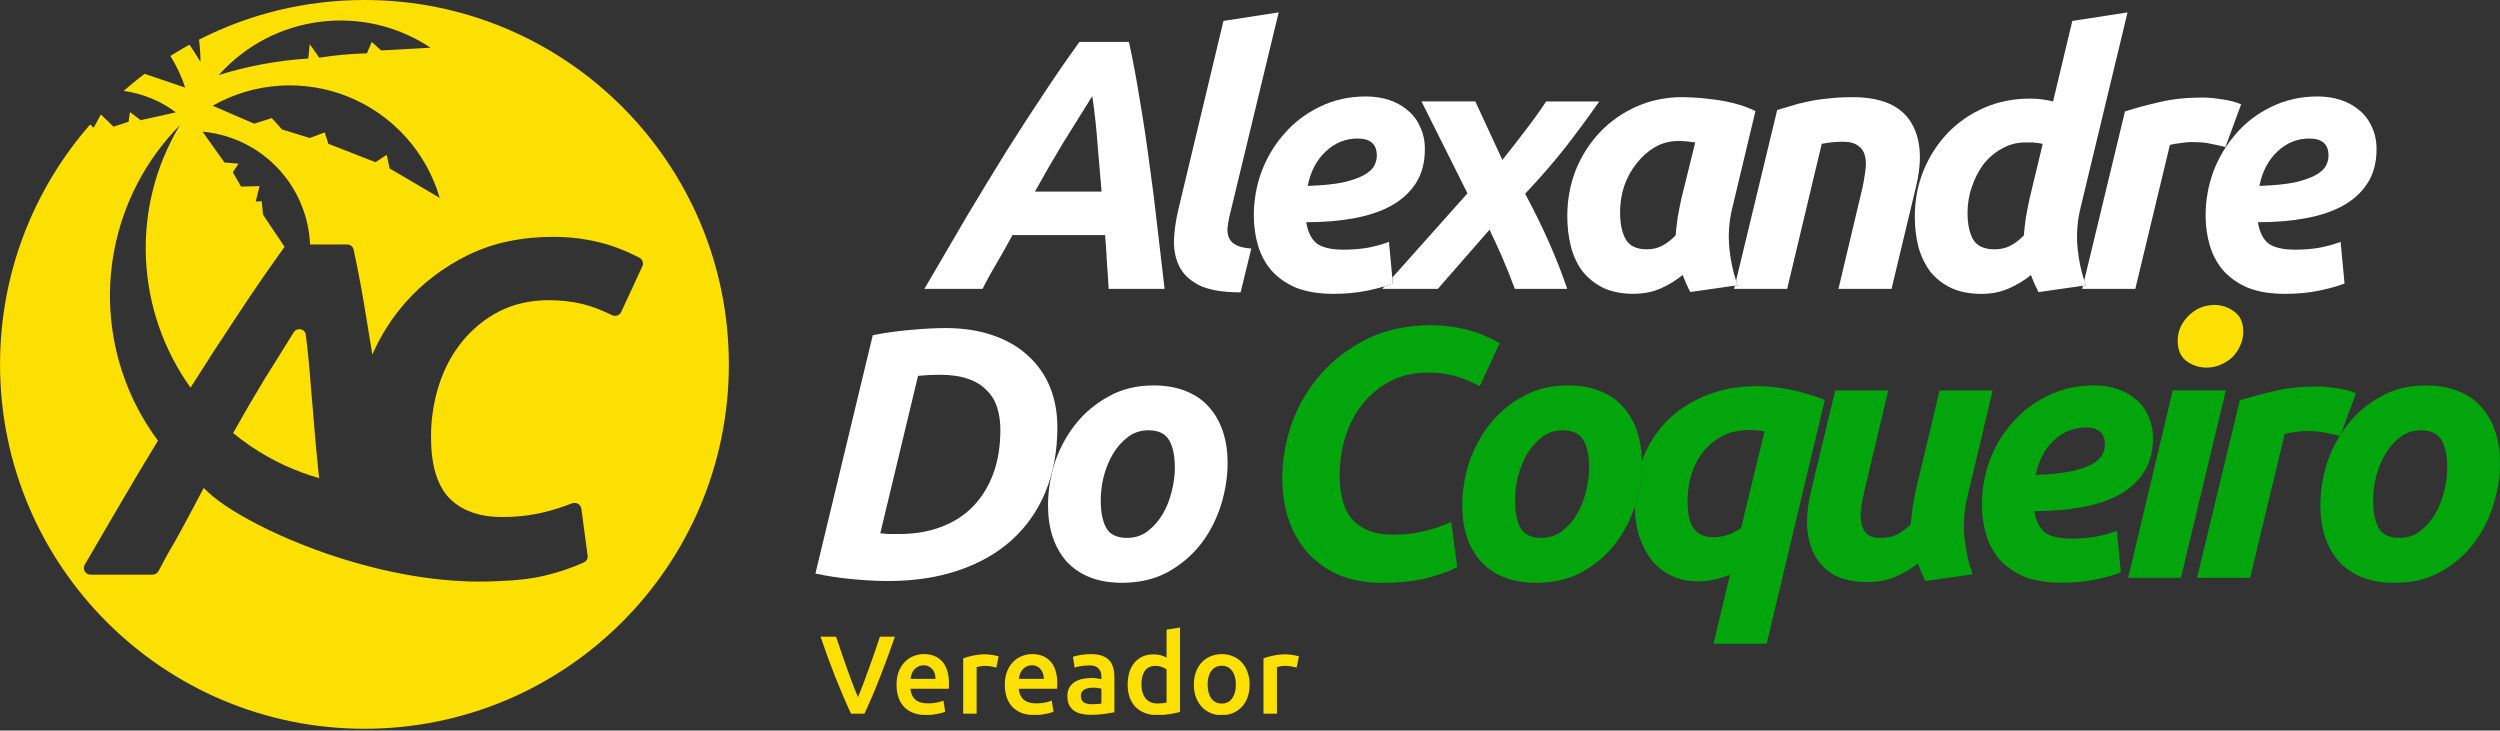
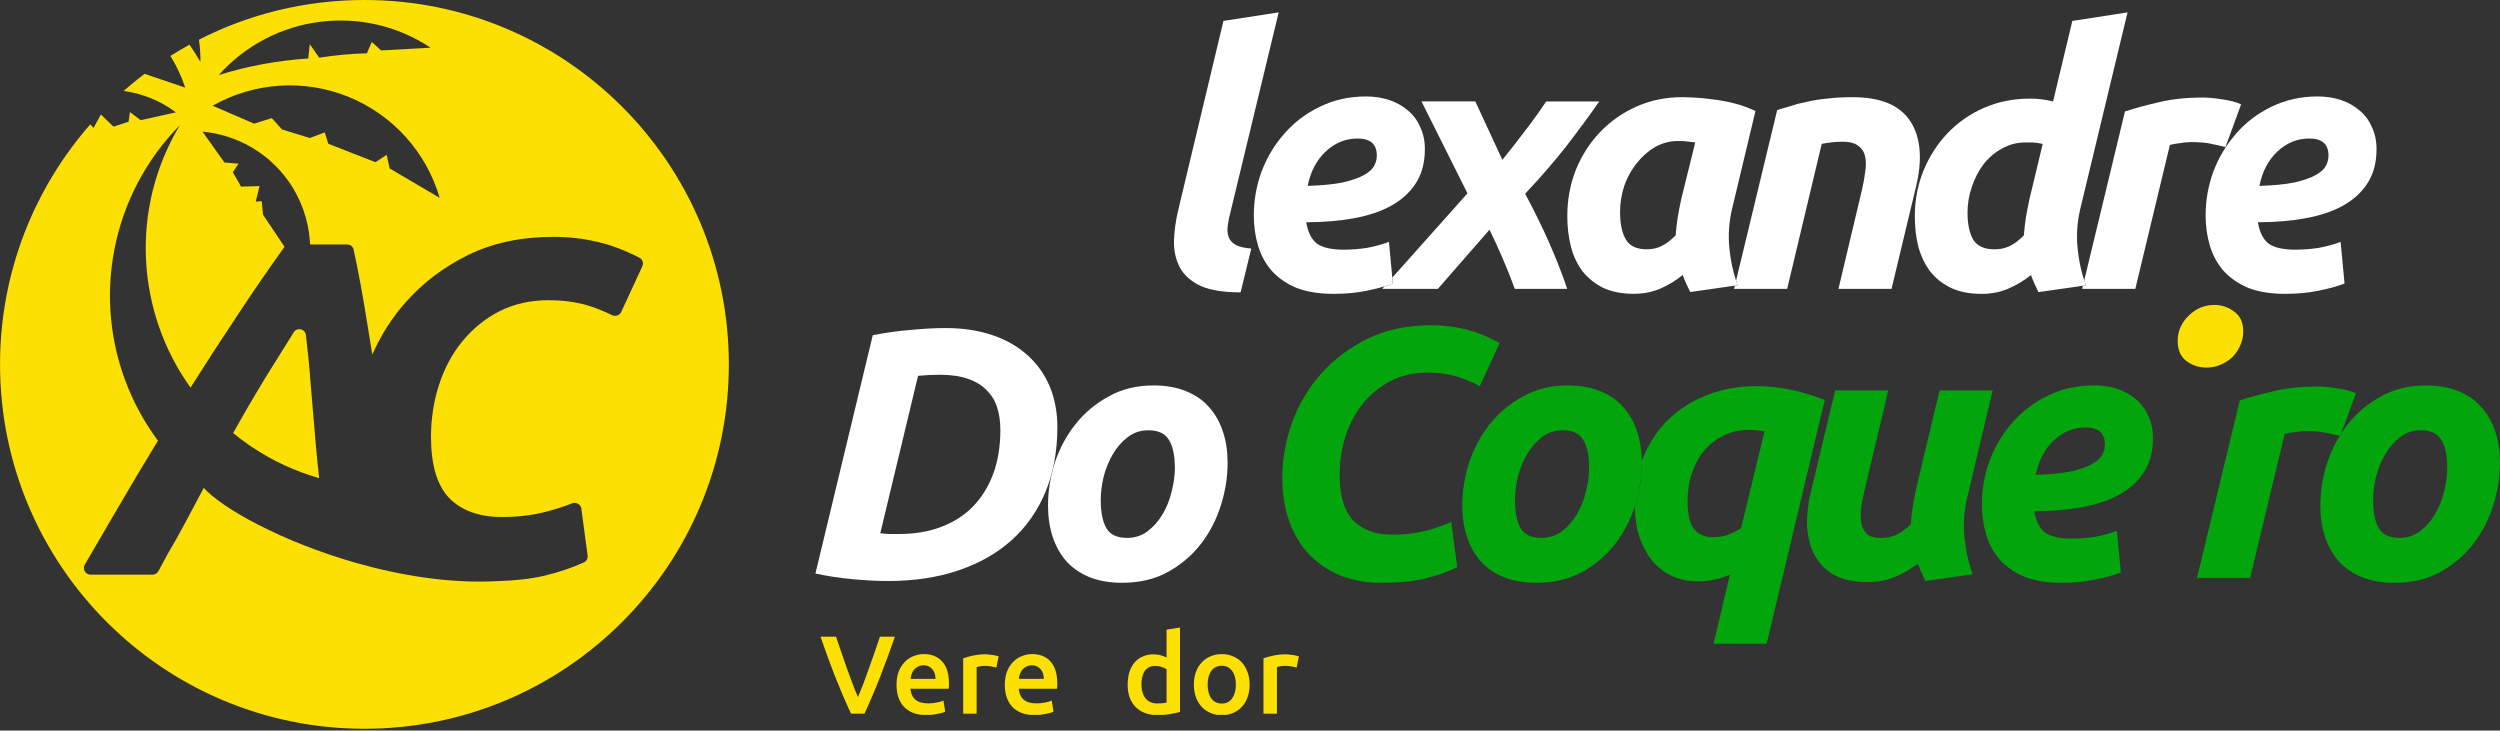
<svg xmlns="http://www.w3.org/2000/svg" width="859" height="251" viewBox="0 0 859 251" fill="none">
  <rect x="0" y="0" width="859" height="251" fill="#333333" stroke="none" />
  <path d="M108.501 152.759C107.953 146.103 107.353 139.01 106.7 131.474C106.305 126.003 105.762 120.537 105.078 115.066C104.814 112.949 102.06 112.364 100.928 114.17C97.473 119.694 94.044 125.192 90.653 130.658C87.056 136.593 83.538 142.643 80.094 148.794C81.779 150.174 83.533 151.495 85.35 152.759C85.676 152.986 86.003 153.217 86.329 153.438C93.676 158.378 101.549 161.98 109.644 164.286C109.164 159.573 108.669 154.818 108.501 152.759Z" fill="#FCE002" />
  <path d="M125.227 -0C104.757 -0 85.429 4.913 68.366 13.628C68.713 16.134 68.887 18.694 68.871 21.29C67.676 19.273 66.422 17.293 65.116 15.35C62.883 16.571 60.698 17.867 58.549 19.22C60.65 22.606 62.367 26.25 63.642 30.11C54.657 27.051 50.007 25.481 49.67 25.366C47.2 27.235 44.809 29.194 42.486 31.237C48.927 32.127 55.115 34.623 60.434 38.604C52.361 40.4 48.332 41.295 48.332 41.295C45.894 39.447 44.661 38.509 44.661 38.509C44.34 40.716 44.172 41.827 44.172 41.827C40.748 42.959 39.016 43.528 39.016 43.528C36.103 40.753 34.66 39.341 34.66 39.341C32.996 42.401 32.159 43.933 32.159 43.933C31.616 43.359 31.232 42.964 31.011 42.743C11.715 64.77 0.013 93.617 0.013 125.202C0.013 194.344 56.069 250.4 125.222 250.4C194.375 250.4 250.431 194.349 250.431 125.202C250.431 56.055 194.38 -0 125.227 -0ZM147.968 16.392C147.968 16.392 142.296 16.698 130.952 17.33C130.952 17.33 129.872 16.355 127.729 14.412C127.729 14.412 127.192 15.724 126.075 18.32C120.577 18.462 115.11 18.962 109.691 19.831C109.691 19.831 108.612 18.288 106.431 15.181C106.431 15.181 106.263 16.824 105.92 20.105C95.482 20.774 85.165 22.669 75.18 25.782C93.739 4.981 124.748 0.984 147.962 16.392H147.968ZM119.718 33.264C134.933 39.441 146.488 52.238 151.085 67.988C151.085 67.988 145.35 64.612 133.875 57.867C133.875 57.867 133.538 56.308 132.874 53.196C132.874 53.196 131.573 54.033 129.014 55.729C129.014 55.729 123.605 53.612 112.814 49.404C112.814 49.404 112.403 48.099 111.577 45.492C111.577 45.492 109.886 46.124 106.452 47.425C106.452 47.425 103.282 46.456 96.894 44.47C96.894 44.47 95.74 43.18 93.397 40.574C93.397 40.574 91.364 41.211 87.325 42.49C87.325 42.49 82.569 40.442 73.058 36.329C87.335 28.23 104.525 27.108 119.724 33.264H119.718ZM219.717 88.557C220.786 89.11 221.213 90.41 220.707 91.506L213.45 107.188C212.903 108.378 211.47 108.857 210.29 108.283C206.567 106.466 203.186 105.192 200.158 104.46C196.556 103.586 192.679 103.149 188.535 103.149C182.315 103.149 176.691 104.402 171.672 106.914C166.758 109.426 162.503 112.864 158.901 117.23C155.409 121.485 152.734 126.45 150.88 132.127C149.026 137.804 148.094 143.807 148.094 150.137C148.094 159.742 150.169 166.724 154.314 171.09C158.569 175.455 164.63 177.641 172.488 177.641C177.728 177.641 182.531 177.093 186.897 176.003C190.283 175.176 193.485 174.165 196.498 172.959C197.925 172.39 199.547 173.286 199.752 174.807L201.906 190.895C202.038 191.874 201.527 192.827 200.632 193.238C196.55 195.097 192.084 196.608 187.229 197.772C182.679 198.862 177.28 199.494 171.061 199.673C154.719 200.574 137.572 197.772 122.115 193.349C109.486 189.736 97.921 185.023 88.736 180.31C80.068 175.861 73.395 171.332 70.009 167.641C66.085 175.06 61.967 182.812 60.698 185.002C58.533 188.646 56.453 192.38 54.462 196.203C54.067 196.966 53.277 197.446 52.419 197.446H31.111C29.347 197.446 28.241 195.529 29.131 194.007C35.471 183.096 41.407 172.949 46.942 163.559C49.428 159.415 51.871 155.371 54.273 151.416C50.233 145.982 46.81 140.005 44.14 133.559C31.295 102.564 38.258 66.898 61.793 43.017C44.477 71.864 46.889 107.272 65.464 133.186C71.009 124.412 76.407 116.087 81.653 108.225C86.893 100.263 92.228 92.506 97.668 84.944C97.705 84.897 97.742 84.85 97.778 84.807L90.379 73.775L89.932 69.131C89.932 69.131 89.231 69.189 87.878 69.262C87.878 69.262 88.304 67.504 89.163 63.944C89.163 63.944 87.051 64.007 82.822 64.118C82.822 64.118 81.874 62.474 79.994 59.189C79.994 59.189 80.642 58.199 81.948 56.245C81.948 56.245 80.326 56.119 77.129 55.845C77.129 55.845 74.606 52.301 69.587 45.234C81.395 46.308 92.133 52.48 99.016 62.111C103.624 68.594 106.194 76.208 106.542 83.996H119.281C120.356 83.996 121.288 84.744 121.514 85.792C123.115 93.18 124.621 101.311 126.033 110.189C126.691 114.018 127.318 117.909 127.929 121.827C130.841 115.192 134.67 109.183 139.425 103.807C145.319 97.151 152.47 91.748 160.876 87.598C169.391 83.449 179.161 81.379 190.183 81.379C195.423 81.379 200.553 81.98 205.572 83.18C210.122 84.244 214.835 86.04 219.728 88.562L219.717 88.557Z" fill="#FCE002" />
  <g clip-path="url(#clip0_571_489)">
    <path d="M857.395 148.346C856.331 145.081 854.747 142.264 852.618 139.902C850.579 137.532 847.922 135.698 844.657 134.392C841.472 133.087 837.76 132.434 833.511 132.434C827.714 132.434 822.571 133.695 818.089 136.226C813.598 138.677 809.805 141.852 806.701 145.77C805.887 146.799 805.118 147.872 804.411 148.972L804.107 149.813C804.045 149.795 803.982 149.786 803.919 149.768C802.148 152.622 800.708 155.699 799.608 158.999C798.06 163.892 797.282 168.794 797.282 173.686C797.282 177.604 797.81 181.191 798.874 184.456C799.939 187.64 801.486 190.413 803.526 192.783C805.646 195.153 808.303 196.987 811.487 198.293C814.672 199.599 818.429 200.252 822.75 200.252C828.707 200.252 833.931 199.027 838.422 196.576C842.993 194.044 846.786 190.824 849.81 186.907C852.833 182.989 855.114 178.579 856.662 173.686C858.209 168.794 858.988 163.892 858.988 158.999C858.988 155.081 858.46 151.53 857.395 148.346ZM839.764 168.91C839.111 171.683 838.091 174.259 836.704 176.62C835.318 178.99 833.6 180.949 831.561 182.497C829.521 184.044 827.151 184.822 824.458 184.822C821.032 184.822 818.661 183.722 817.355 181.513C816.049 179.232 815.396 176.003 815.396 171.844C815.396 169.312 815.718 166.665 816.38 163.883C817.114 161.03 818.178 158.418 819.565 156.047C820.951 153.677 822.669 151.727 824.709 150.171C826.748 148.614 829.119 147.845 831.811 147.845C835.237 147.845 837.608 148.99 838.914 151.271C840.22 153.471 840.873 156.656 840.873 160.815C840.873 163.346 840.506 166.039 839.773 168.892L839.764 168.91Z" fill="#02A50C" />
-     <path d="M804.42 148.973L809.501 135.127C807.622 134.313 805.422 133.74 802.89 133.409C800.439 132.998 798.194 132.801 796.154 132.801C790.688 132.801 785.75 133.329 781.34 134.393C777.011 135.377 773.093 136.433 769.586 137.578L754.897 198.544H773.137L785.017 149.089C785.911 148.848 787.056 148.642 788.443 148.481C789.83 148.24 791.091 148.114 792.236 148.114C795.34 148.114 797.666 148.32 799.213 148.723C800.779 149.036 802.353 149.394 803.919 149.778C803.981 149.796 804.044 149.805 804.107 149.823L804.411 148.982L804.42 148.973Z" fill="#02A50C" />
+     <path d="M804.42 148.973L809.501 135.127C807.622 134.313 805.422 133.74 802.89 133.409C800.439 132.998 798.194 132.801 796.154 132.801C790.688 132.801 785.75 133.329 781.34 134.393C777.011 135.377 773.093 136.433 769.586 137.578L754.897 198.544H773.137L785.017 149.089C785.911 148.848 787.056 148.642 788.443 148.481C789.83 148.24 791.091 148.114 792.236 148.114C795.34 148.114 797.666 148.32 799.213 148.723C800.779 149.036 802.353 149.394 803.919 149.778C803.981 149.796 804.044 149.805 804.107 149.823L804.411 148.982Z" fill="#02A50C" />
    <path d="M751.32 124.107C753.359 125.574 755.64 126.308 758.172 126.308C759.89 126.308 761.473 125.986 762.949 125.333C764.496 124.68 765.847 123.821 766.992 122.765C768.137 121.621 769.032 120.315 769.685 118.848C770.418 117.3 770.785 115.663 770.785 113.955C770.785 110.851 769.765 108.57 767.726 107.103C765.686 105.556 763.396 104.778 760.874 104.778C759.156 104.778 757.528 105.1 755.971 105.753C754.504 106.406 753.198 107.3 752.053 108.445C750.908 109.51 749.969 110.815 749.235 112.363C748.582 113.83 748.251 115.422 748.251 117.139C748.251 120.243 749.271 122.569 751.311 124.116L751.32 124.107Z" fill="#FCE002" />
-     <path d="M746.543 134.144L731.237 198.536H749.361L764.783 134.144H746.543Z" fill="#02A50C" />
    <path d="M719.814 184.457C717.121 184.869 714.464 185.066 711.852 185.066C707.693 185.066 704.633 184.368 702.665 182.982C700.787 181.515 699.561 179.064 698.989 175.638C704.866 175.638 710.296 175.191 715.269 174.287C720.252 173.393 724.537 171.962 728.124 170.003C731.801 167.963 734.654 165.352 736.694 162.167C738.733 158.983 739.753 155.11 739.753 150.539C739.753 147.686 739.225 145.155 738.161 142.945C737.186 140.664 735.755 138.741 733.876 137.194C732.078 135.646 729.958 134.457 727.507 133.643C725.056 132.829 722.408 132.417 719.545 132.417C713.749 132.417 708.444 133.598 703.631 135.968C698.899 138.249 694.856 141.317 691.51 145.155C688.165 148.911 685.553 153.232 683.674 158.133C681.876 163.026 680.981 168.089 680.981 173.312C680.981 176.989 681.473 180.45 682.449 183.715C683.433 186.98 684.98 189.833 687.1 192.284C689.301 194.735 692.119 196.694 695.545 198.161C699.051 199.547 703.336 200.245 708.399 200.245C712.559 200.245 716.397 199.878 719.903 199.145C723.49 198.411 726.433 197.597 728.715 196.694L727.364 182.373C724.993 183.268 722.471 183.965 719.769 184.457H719.814ZM705.617 151.407C708.802 148.384 712.47 146.881 716.638 146.881C721.048 146.881 723.249 148.84 723.249 152.758C723.249 153.903 722.963 155.038 722.39 156.183C721.818 157.328 720.673 158.384 718.964 159.368C717.246 160.352 714.84 161.201 711.736 161.935C708.632 162.588 704.553 162.999 699.49 163.16C700.474 158.259 702.513 154.341 705.608 151.407H705.617Z" fill="#02A50C" />
    <path d="M675.981 170.754L684.676 134.153H666.436L658.475 167.57C658.063 169.448 657.661 171.524 657.249 173.813C656.927 176.014 656.677 178.143 656.516 180.182C654.718 181.899 653.009 183.116 651.372 183.849C649.824 184.502 648.107 184.833 646.228 184.833C644.028 184.833 642.391 184.341 641.335 183.366C640.36 182.302 639.743 180.996 639.501 179.448C639.26 177.821 639.26 176.058 639.501 174.18C639.823 172.302 640.199 170.468 640.602 168.67L648.805 134.153H630.565L622.237 168.921C621.262 172.838 620.805 176.676 620.895 180.423C621.056 184.18 621.87 187.525 623.346 190.459C624.813 193.313 627.022 195.638 629.957 197.436C632.98 199.154 636.898 200.003 641.711 200.003C645.218 200.003 648.402 199.395 651.265 198.17C654.118 196.944 656.695 195.433 658.976 193.644C659.79 195.844 660.648 197.848 661.543 199.645L677.824 197.32C676.437 193.653 675.498 189.484 675.006 184.833C674.514 180.101 674.845 175.406 675.981 170.754Z" fill="#02A50C" />
    <path d="M603.595 132.676C597.717 132.676 592.252 133.615 587.189 135.493C582.126 137.372 577.68 140.064 573.842 143.57C570.085 147.077 567.106 151.361 564.905 156.424C564.628 157.086 564.369 157.766 564.127 158.454C564.127 158.633 564.145 158.812 564.145 158.991C564.145 163.884 563.367 168.785 561.819 173.678C561.792 173.759 561.766 173.839 561.739 173.92C561.775 177.846 562.293 181.406 563.322 184.573C564.467 187.837 565.979 190.61 567.849 192.9C569.808 195.1 572.089 196.818 574.701 198.043C577.393 199.188 580.292 199.761 583.396 199.761C587.153 199.761 590.821 198.982 594.417 197.435L588.781 221.183H607.021L626.978 137.452C618.981 134.268 611.18 132.676 603.595 132.676ZM598.209 181.522C596.331 182.667 594.613 183.481 593.066 183.973C591.599 184.385 590.087 184.582 588.539 184.582C585.847 184.582 583.727 183.687 582.17 181.889C580.623 180.091 579.844 176.871 579.844 172.22C579.844 168.955 580.292 165.851 581.195 162.918C582.179 159.894 583.566 157.282 585.355 155.082C587.233 152.801 589.479 151.003 592.091 149.697C594.703 148.391 597.682 147.739 601.027 147.739C601.922 147.739 602.825 147.774 603.72 147.864C604.614 147.944 605.473 148.07 606.287 148.231L598.209 181.531V181.522Z" fill="#02A50C" />
    <path d="M564.145 158.999C564.145 158.811 564.127 158.641 564.127 158.463C564.082 154.759 563.563 151.387 562.553 148.346C561.488 145.081 559.896 142.264 557.776 139.902C555.736 137.532 553.079 135.698 549.814 134.392C546.63 133.087 542.917 132.434 538.677 132.434C532.88 132.434 527.737 133.695 523.255 136.226C518.764 138.677 514.972 141.852 511.867 145.77C508.763 149.688 506.402 154.098 504.765 158.99C503.217 163.883 502.439 168.785 502.439 173.677C502.439 177.595 502.967 181.182 504.031 184.447C505.096 187.631 506.643 190.404 508.683 192.774C510.803 195.145 513.46 196.978 516.644 198.284C519.829 199.59 523.586 200.243 527.907 200.243C533.864 200.243 539.089 199.018 543.579 196.567C548.15 194.035 551.943 190.815 554.967 186.898C557.937 183.042 560.191 178.722 561.739 173.919C561.765 173.838 561.792 173.758 561.819 173.677C563.367 168.785 564.145 163.883 564.145 158.99V158.999ZM544.921 168.91C544.268 171.683 543.248 174.259 541.862 176.62C540.475 178.982 538.758 180.949 536.718 182.497C534.678 184.044 532.308 184.822 529.615 184.822C526.189 184.822 523.819 183.722 522.513 181.513C521.207 179.232 520.554 176.003 520.554 171.844C520.554 169.312 520.876 166.665 521.529 163.883C522.262 161.03 523.327 158.418 524.713 156.047C526.1 153.677 527.817 151.727 529.857 150.171C531.896 148.614 534.267 147.845 536.96 147.845C540.386 147.845 542.756 148.99 544.062 151.271C545.368 153.471 546.021 156.656 546.021 160.815C546.021 163.346 545.655 166.039 544.921 168.892V168.91Z" fill="#02A50C" />
    <path d="M489.316 182.497C486.05 183.311 482.463 183.723 478.545 183.723C472.668 183.723 468.142 182.086 464.957 178.83C461.853 175.565 460.305 170.342 460.305 163.159C460.305 158.427 461.003 153.937 462.39 149.697C463.776 145.457 465.78 141.737 468.392 138.552C471.085 135.287 474.269 132.72 477.946 130.842C481.703 128.964 485.907 128.024 490.559 128.024C493.663 128.024 496.561 128.346 499.254 129.008C501.947 129.661 505.006 130.887 508.441 132.685L515.293 117.872C511.134 115.591 507.135 113.999 503.297 113.096C499.54 112.201 495.712 111.745 491.793 111.745C483.555 111.745 476.246 113.293 469.877 116.396C463.588 119.5 458.248 123.534 453.838 128.516C449.517 133.418 446.207 139.008 443.917 145.288C441.717 151.567 440.607 157.9 440.607 164.259C440.607 169.814 441.421 174.832 443.058 179.322C444.687 183.732 446.977 187.479 449.911 190.583C452.934 193.687 456.521 196.093 460.681 197.811C464.921 199.447 469.573 200.261 474.636 200.261C480.513 200.261 485.487 199.769 489.575 198.794C493.654 197.819 497.366 196.514 500.712 194.877L498.628 179.331C495.774 180.637 492.67 181.701 489.324 182.515L489.316 182.497Z" fill="#02A50C" />
    <path d="M412.626 186.907C415.65 182.989 417.931 178.579 419.479 173.686C421.026 168.794 421.805 163.892 421.805 158.999C421.805 155.081 421.277 151.53 420.212 148.346C419.148 145.081 417.555 142.264 415.435 139.902C413.396 137.532 410.739 135.698 407.474 134.392C404.289 133.087 400.577 132.434 396.337 132.434C390.54 132.434 385.396 133.695 380.915 136.226C376.424 138.677 372.631 141.852 369.527 145.77C366.423 149.688 364.061 154.098 362.424 158.99C360.877 163.883 360.099 168.785 360.099 173.677C360.099 177.595 360.626 181.182 361.691 184.447C362.755 187.631 364.303 190.404 366.343 192.774C368.463 195.145 371.119 196.978 374.304 198.284C377.489 199.59 381.246 200.243 385.566 200.243C391.524 200.243 396.748 199.018 401.239 196.567C405.81 194.035 409.603 190.815 412.626 186.898V186.907ZM394.378 182.497C392.338 184.044 389.968 184.822 387.275 184.822C383.849 184.822 381.478 183.722 380.172 181.513C378.866 179.232 378.213 176.003 378.213 171.844C378.213 169.312 378.535 166.665 379.188 163.883C379.922 161.03 380.986 158.418 382.373 156.047C383.759 153.677 385.477 151.727 387.517 150.171C389.556 148.614 391.927 147.845 394.619 147.845C398.045 147.845 400.416 148.99 401.722 151.271C403.028 153.471 403.681 156.656 403.681 160.815C403.681 163.346 403.314 166.039 402.581 168.892C401.928 171.665 400.908 174.241 399.521 176.602C398.135 178.973 396.417 180.931 394.378 182.479V182.497Z" fill="white" />
    <path d="M359.266 168.911C361.959 162.382 363.309 154.994 363.309 146.756C363.309 141.693 362.451 137.086 360.742 132.918C359.025 128.759 356.502 125.163 353.147 122.149C349.882 119.126 345.839 116.8 341.026 115.172C336.294 113.535 330.909 112.721 324.862 112.721C321.436 112.721 317.553 112.927 313.233 113.329C308.993 113.66 304.538 114.269 299.886 115.163L280.179 197.069C284.339 197.964 288.668 198.617 293.159 199.028C297.65 199.44 301.604 199.636 305.039 199.636C314.1 199.636 322.223 198.411 329.406 195.96C336.589 193.509 342.672 190.048 347.646 185.557C352.709 180.987 356.582 175.441 359.275 168.911H359.266ZM341.268 162.793C339.64 167.203 337.305 170.951 334.29 174.055C331.356 177.078 327.724 179.404 323.395 181.031C319.155 182.659 314.378 183.482 309.073 183.482H305.155C304.26 183.402 303.357 183.321 302.462 183.241L315.442 129.135C317.974 128.893 320.461 128.768 322.912 128.768C326.669 128.768 329.853 129.215 332.465 130.119C335.158 131.013 337.323 132.319 338.951 134.036C340.668 135.673 341.885 137.668 342.628 140.038C343.361 142.328 343.728 144.895 343.728 147.748C343.728 153.294 342.914 158.321 341.277 162.802L341.268 162.793Z" fill="white" />
    <path d="M768.378 45.878C765.033 49.635 762.421 53.955 760.542 58.856C758.744 63.749 757.85 68.812 757.85 74.036C757.85 77.712 758.342 81.173 759.317 84.438C760.301 87.703 761.848 90.556 763.968 93.007C766.169 95.458 768.987 97.417 772.413 98.884C775.919 100.27 780.204 100.968 785.268 100.968C789.427 100.968 793.265 100.601 796.771 99.868C800.367 99.134 803.302 98.32 805.583 97.417L804.232 83.097C801.861 83.991 799.339 84.689 796.637 85.181C793.945 85.592 791.288 85.789 788.676 85.789C784.516 85.789 781.457 85.091 779.489 83.705C777.61 82.238 776.385 79.787 775.812 76.361C781.689 76.361 787.119 75.914 792.093 75.01C797.076 74.116 801.36 72.685 804.948 70.726C808.624 68.687 811.478 66.075 813.517 62.891C815.557 59.706 816.577 55.833 816.577 51.263C816.577 48.409 816.049 45.878 814.984 43.669C814.009 41.388 812.578 39.465 810.699 37.917C808.901 36.37 806.781 35.18 804.33 34.366C801.879 33.552 799.231 33.141 796.369 33.141C790.572 33.141 785.268 34.321 780.455 36.692C775.723 38.973 771.679 42.041 768.334 45.878H768.378ZM793.47 47.595C797.881 47.595 800.081 49.554 800.081 53.472C800.081 54.617 799.795 55.753 799.222 56.898C798.65 58.042 797.505 59.098 795.796 60.082C794.079 61.066 791.672 61.916 788.577 62.649C785.473 63.302 781.394 63.714 776.331 63.874C777.306 58.973 779.355 55.055 782.45 52.121C785.634 49.098 789.302 47.595 793.47 47.595Z" fill="white" />
    <path d="M733.698 99.25L745.577 49.795C746.472 49.553 747.617 49.348 749.003 49.187C750.39 48.945 751.651 48.82 752.796 48.82C755.9 48.82 758.226 49.026 759.774 49.428C761.402 49.75 763.039 50.126 764.667 50.528L770.052 35.841C768.173 35.027 765.973 34.455 763.441 34.124C760.99 33.712 758.745 33.516 756.705 33.516C751.24 33.516 746.302 34.043 741.892 35.108C737.562 36.092 733.644 37.147 730.137 38.292L716.138 96.388C716.316 96.942 716.486 97.497 716.692 98.033L715.708 98.176L715.449 99.259H733.689L733.698 99.25Z" fill="white" />
    <path d="M716.146 96.388C715.072 93.123 714.303 89.528 713.883 85.547C713.391 80.816 713.722 76.12 714.858 71.468L731.022 4.258L712.049 7.192L705.438 34.858C704.132 34.536 702.826 34.285 701.52 34.124C700.294 33.964 698.953 33.883 697.477 33.883C691.76 33.883 686.501 34.947 681.679 37.067C676.866 39.187 672.698 42.085 669.191 45.761C665.684 49.438 662.902 53.758 660.863 58.74C658.904 63.642 657.929 68.856 657.929 74.411C657.929 78.087 658.34 81.549 659.154 84.814C660.049 87.998 661.4 90.816 663.198 93.257C665.076 95.628 667.438 97.497 670.3 98.893C673.243 100.279 676.75 100.977 680.829 100.977C684.255 100.977 687.359 100.369 690.132 99.143C692.986 97.918 695.562 96.37 697.843 94.492C698.255 95.637 698.657 96.656 699.069 97.551C699.48 98.445 699.928 99.385 700.42 100.369L715.725 98.186L716.709 98.043C716.513 97.515 716.343 96.952 716.155 96.397L716.146 96.388ZM697.351 68.284C696.94 70.162 696.537 72.238 696.126 74.527C695.804 76.728 695.553 78.857 695.392 80.896C693.675 82.613 692.047 83.83 690.49 84.572C688.943 85.306 687.225 85.672 685.347 85.672C681.84 85.672 679.389 84.572 678.002 82.363C676.696 80.082 676.043 76.978 676.043 73.061C676.043 70.037 676.535 67.103 677.51 64.25C678.485 61.316 679.836 58.704 681.554 56.414C683.352 54.134 685.472 52.336 687.923 51.03C690.374 49.643 693.022 48.946 695.884 48.946H698.085C698.657 48.946 699.105 48.99 699.427 49.071C699.838 49.071 700.205 49.116 700.527 49.196C700.939 49.277 701.386 49.357 701.878 49.438L697.351 68.293V68.284Z" fill="white" />
    <path d="M639.77 65.225L631.692 99.26H649.932L658.26 64.492C660.631 54.858 660.013 47.273 656.426 41.719C652.839 36.173 646.228 33.391 636.594 33.391C633.329 33.391 630.395 33.552 627.783 33.883C625.251 34.125 622.925 34.491 620.805 34.983C618.766 35.395 616.887 35.878 615.17 36.45C613.533 36.942 612.03 37.389 610.643 37.801L596.518 96.397C596.697 96.943 596.867 97.506 597.064 98.025L596.089 98.168L595.83 99.251H614.069L625.949 49.429C628.4 48.937 630.806 48.695 633.168 48.695C635.53 48.695 637.417 49.187 638.553 50.162C639.779 51.057 640.557 52.282 640.879 53.839C641.201 55.306 641.201 57.059 640.879 59.107C640.637 61.066 640.262 63.105 639.779 65.225H639.77Z" fill="white" />
    <path d="M596.5 96.397C595.418 93.132 594.648 89.527 594.237 85.538C593.745 80.806 594.076 76.11 595.212 71.459L603.173 38.158C600.803 37.013 598.316 36.119 595.704 35.466C593.092 34.813 590.605 34.366 588.234 34.115C585.864 33.793 583.744 33.588 581.865 33.507C580.067 33.427 578.806 33.382 578.072 33.382C572.437 33.382 567.213 34.446 562.4 36.566C557.587 38.686 553.383 41.629 549.787 45.377C546.28 49.053 543.498 53.373 541.459 58.355C539.499 63.337 538.524 68.642 538.524 74.268C538.524 77.944 538.936 81.406 539.75 84.671C540.564 87.855 541.87 90.672 543.668 93.114C545.547 95.484 547.908 97.399 550.771 98.866C553.714 100.252 557.22 100.95 561.3 100.95C564.726 100.95 567.83 100.341 570.603 99.116C573.376 97.891 575.908 96.343 578.189 94.465C578.6 95.61 579.003 96.629 579.414 97.524C579.826 98.418 580.273 99.358 580.765 100.341L596.071 98.15L597.046 98.007C596.849 97.479 596.679 96.925 596.5 96.379V96.397ZM577.706 68.284C577.294 70.162 576.892 72.237 576.48 74.527C576.158 76.728 575.908 78.856 575.747 80.896C574.029 82.613 572.401 83.83 570.853 84.563C569.386 85.297 567.713 85.663 565.835 85.663C562.328 85.663 559.922 84.518 558.616 82.237C557.31 79.957 556.657 76.853 556.657 72.935C556.657 69.751 557.149 66.692 558.124 63.758C559.188 60.824 560.611 58.248 562.409 56.048C564.207 53.767 566.282 51.924 568.653 50.538C571.104 49.151 573.716 48.453 576.489 48.453C577.715 48.453 578.734 48.489 579.548 48.579C580.443 48.659 581.427 48.785 582.482 48.946L577.706 68.284Z" fill="white" />
    <path d="M475.71 98.4L474.949 99.25H494.048L511.796 78.928C513.182 81.781 514.613 84.885 516.081 88.23C517.548 91.576 519.015 95.252 520.491 99.25H538.489C536.691 93.946 534.651 88.722 532.37 83.579C530.089 78.355 527.307 72.684 524.042 66.566C529.427 60.851 534.159 55.386 538.247 50.162C542.327 44.858 546.084 39.759 549.51 34.858H531.27C528.989 38.283 526.574 41.629 524.051 44.894C521.6 48.158 518.988 51.504 516.215 54.929L506.911 34.849H488.421L504.219 66.432L478.402 95.377L478.59 97.407C477.722 97.747 476.765 98.078 475.71 98.391V98.4Z" fill="white" />
    <path d="M445.412 98.884C448.918 100.27 453.203 100.968 458.266 100.968C462.426 100.968 466.263 100.601 469.77 99.868C471.997 99.412 473.974 98.928 475.701 98.401C476.756 98.088 477.714 97.757 478.581 97.417L478.393 95.386L477.24 83.097C474.869 83.991 472.346 84.689 469.645 85.181C466.952 85.592 464.295 85.789 461.683 85.789C457.524 85.789 454.455 85.091 452.496 83.705C450.618 82.238 449.392 79.787 448.82 76.361C454.697 76.361 460.127 75.914 465.101 75.01C470.083 74.116 474.368 72.685 477.955 70.726C481.632 68.687 484.485 66.075 486.525 62.891C488.564 59.706 489.584 55.833 489.584 51.263C489.584 48.409 489.056 45.878 487.992 43.669C487.017 41.388 485.586 39.465 483.707 37.917C481.909 36.37 479.789 35.18 477.338 34.366C474.887 33.552 472.239 33.141 469.376 33.141C463.58 33.141 458.275 34.321 453.462 36.692C448.73 38.973 444.687 42.041 441.341 45.878C437.996 49.635 435.384 53.955 433.505 58.856C431.707 63.749 430.812 68.812 430.812 74.036C430.812 77.712 431.305 81.173 432.28 84.438C433.264 87.703 434.811 90.556 436.931 93.007C439.132 95.458 441.95 97.417 445.376 98.884H445.412ZM455.448 52.121C458.633 49.098 462.301 47.595 466.469 47.595C470.879 47.595 473.08 49.554 473.08 53.472C473.08 54.617 472.794 55.753 472.221 56.898C471.649 58.042 470.504 59.098 468.795 60.082C467.077 61.066 464.671 61.916 461.567 62.649C458.463 63.302 454.384 63.714 449.321 63.874C450.296 58.973 452.344 55.055 455.439 52.121H455.448Z" fill="white" />
    <path d="M422.465 82.113C421.973 81.138 421.732 80.029 421.732 78.803C421.812 77.578 422.018 76.236 422.34 74.76L439.354 4.25L420.381 7.183L404.834 72.184C403.939 76.021 403.447 79.653 403.367 83.079C403.367 86.424 404.064 89.403 405.451 92.014C406.918 94.626 409.289 96.71 412.554 98.258C415.899 99.725 420.47 100.458 426.267 100.458L429.944 85.404C427.824 85.243 426.151 84.876 424.925 84.304C423.78 83.732 422.966 82.998 422.474 82.104L422.465 82.113Z" fill="white" />
-     <path d="M342.744 89.948C344.542 86.844 346.251 83.785 347.888 80.771H379.716C379.957 83.794 380.163 86.853 380.324 89.948C380.565 92.972 380.771 96.066 380.932 99.251H400.156C399.422 92.721 398.608 85.744 397.705 78.32C396.891 70.816 395.952 63.347 394.887 55.914C393.912 48.409 392.803 41.102 391.577 33.999C390.432 26.817 389.207 20.287 387.901 14.411H370.886C366.646 20.287 362.478 26.325 358.398 32.532C354.319 38.651 350.115 45.145 345.785 51.996C341.545 58.848 337.09 66.155 332.439 73.91C327.868 81.665 322.93 90.109 317.625 99.251H337.582C339.21 96.066 340.928 92.963 342.726 89.948H342.744ZM365.152 49.304C368.498 43.919 371.888 38.49 375.314 33.025C376.128 38.66 376.746 44.286 377.148 49.921C377.64 55.556 378.087 60.86 378.499 65.834H355.607C358.712 60.207 361.896 54.697 365.161 49.304H365.152Z" fill="white" />
    <path d="M444.213 225.057C443.801 224.977 443.399 224.932 442.987 224.905C442.576 224.852 442.227 224.825 441.914 224.825C440.286 224.825 438.792 224.977 437.45 225.281C436.126 225.558 435.017 225.862 434.131 226.193V245.21H438.756V229.208C438.989 229.127 439.382 229.047 439.937 228.939C440.527 228.841 441.073 228.787 441.583 228.787C442.477 228.787 443.247 228.859 443.909 229.02C444.598 229.145 445.134 229.27 445.51 229.404L446.315 225.513C446.082 225.433 445.778 225.361 445.403 225.281C445.018 225.182 444.624 225.102 444.222 225.048L444.213 225.057Z" fill="#FCE002" />
    <path d="M426.707 227.615C425.866 226.693 424.846 225.996 423.656 225.513C422.485 225.003 421.196 224.752 419.801 224.752C418.405 224.752 417.117 225.012 415.945 225.513C414.774 225.996 413.754 226.693 412.886 227.615C412.045 228.527 411.383 229.636 410.9 230.933C410.444 232.203 410.211 233.634 410.211 235.209C410.211 236.783 410.444 238.223 410.9 239.52C411.383 240.817 412.045 241.926 412.886 242.838C413.727 243.76 414.729 244.466 415.901 244.976C417.073 245.486 418.37 245.737 419.792 245.737C421.214 245.737 422.511 245.486 423.683 244.976C424.882 244.466 425.893 243.751 426.734 242.838C427.575 241.926 428.228 240.817 428.684 239.52C429.14 238.223 429.373 236.783 429.373 235.209C429.373 233.634 429.131 232.203 428.648 230.933C428.192 229.636 427.539 228.527 426.698 227.615H426.707ZM423.343 239.985C422.503 241.157 421.322 241.738 419.792 241.738C418.262 241.738 417.064 241.157 416.205 239.985C415.364 238.813 414.944 237.221 414.944 235.209C414.944 233.196 415.364 231.658 416.205 230.513C417.073 229.341 418.262 228.76 419.792 228.76C421.322 228.76 422.503 229.35 423.343 230.513C424.211 231.658 424.64 233.223 424.64 235.209C424.64 237.194 424.211 238.813 423.343 239.985Z" fill="#FCE002" />
    <path d="M400.827 225.934C400.29 225.656 399.655 225.397 398.922 225.173C398.179 224.941 397.329 224.834 396.363 224.834C394.941 224.834 393.68 225.084 392.579 225.594C391.488 226.077 390.558 226.775 389.788 227.696C389.028 228.608 388.437 229.717 388.035 231.014C387.65 232.284 387.462 233.716 387.462 235.29C387.462 236.864 387.695 238.34 388.151 239.646C388.634 240.916 389.314 242.016 390.173 242.929C391.067 243.823 392.132 244.503 393.384 244.986C394.628 245.469 396.041 245.71 397.624 245.71C399.208 245.71 400.603 245.594 401.972 245.37C403.376 245.138 404.53 244.887 405.452 244.61V215.594L400.827 216.354V225.934ZM400.827 241.399C400.496 241.48 400.067 241.551 399.53 241.632C399.02 241.685 398.394 241.712 397.66 241.712C395.952 241.712 394.619 241.14 393.653 239.995C392.687 238.823 392.204 237.222 392.204 235.182C392.204 233.143 392.588 231.667 393.349 230.522C394.136 229.377 395.37 228.805 397.052 228.805C397.812 228.805 398.528 228.93 399.19 229.19C399.879 229.422 400.424 229.673 400.827 229.95V241.399Z" fill="#FCE002" />
-     <path d="M381.156 226.926C380.547 226.237 379.715 225.701 378.669 225.325C377.622 224.94 376.343 224.752 374.813 224.752C373.543 224.752 372.344 224.851 371.226 225.057C370.108 225.262 369.258 225.468 368.668 225.665L369.24 229.404C369.804 229.198 370.528 229.019 371.414 228.867C372.309 228.715 373.284 228.634 374.357 228.634C375.144 228.634 375.797 228.733 376.307 228.939C376.844 229.144 377.264 229.43 377.569 229.815C377.899 230.173 378.132 230.593 378.257 231.076C378.383 231.559 378.445 232.069 378.445 232.606V233.366C377.81 233.214 377.211 233.107 376.647 233.062C376.084 232.99 375.556 232.946 375.046 232.946C373.955 232.946 372.899 233.062 371.879 233.286C370.886 233.491 370.01 233.849 369.24 234.359C368.48 234.842 367.863 235.477 367.406 236.264C366.977 237.051 366.753 238.017 366.753 239.162C366.753 240.307 366.941 241.363 367.326 242.177C367.737 242.991 368.283 243.652 368.972 244.162C369.688 244.672 370.537 245.039 371.53 245.271C372.523 245.504 373.615 245.611 374.813 245.611C376.62 245.611 378.239 245.495 379.662 245.271C381.111 245.066 382.193 244.887 382.909 244.735V232.633C382.909 231.461 382.766 230.396 382.489 229.422C382.229 228.429 381.791 227.588 381.156 226.899V226.926ZM378.445 241.738C377.703 241.89 376.629 241.971 375.198 241.971C374.026 241.971 373.096 241.765 372.407 241.363C371.718 240.933 371.378 240.164 371.378 239.073C371.378 238.509 371.503 238.053 371.763 237.695C372.013 237.311 372.344 237.024 372.756 236.819C373.185 236.613 373.659 236.479 374.169 236.398C374.706 236.327 375.225 236.282 375.735 236.282C376.316 236.282 376.853 236.318 377.336 236.398C377.819 236.479 378.186 236.55 378.445 236.631V241.747V241.738Z" fill="#FCE002" />
    <path d="M354.534 224.752C353.362 224.752 352.217 224.985 351.099 225.441C349.981 225.87 348.988 226.532 348.12 227.427C347.253 228.294 346.555 229.386 346.018 230.709C345.508 232.033 345.258 233.572 345.258 235.325C345.258 236.828 345.464 238.214 345.866 239.484C346.278 240.736 346.895 241.828 347.736 242.767C348.577 243.679 349.641 244.413 350.947 244.94C352.244 245.45 353.774 245.701 355.527 245.701C356.216 245.701 356.887 245.665 357.549 245.584C358.211 245.504 358.819 245.405 359.383 245.28C359.964 245.182 360.474 245.066 360.912 244.94C361.369 244.788 361.726 244.645 361.986 244.52L361.378 240.736C360.841 240.969 360.107 241.184 359.159 241.38C358.247 241.586 357.227 241.684 356.109 241.684C354.203 241.684 352.736 241.255 351.716 240.388C350.723 239.493 350.16 238.25 350.035 236.649H363.211C363.238 236.398 363.247 236.112 363.247 235.808C363.274 235.477 363.283 235.182 363.283 234.931C363.283 231.541 362.505 229.001 360.957 227.293C359.427 225.584 357.289 224.734 354.543 224.734L354.534 224.752ZM350.062 233.259C350.142 232.677 350.276 232.105 350.482 231.541C350.688 230.978 350.965 230.486 351.323 230.047C351.707 229.618 352.164 229.269 352.7 229.019C353.237 228.742 353.854 228.598 354.57 228.598C355.286 228.598 355.84 228.724 356.323 228.983C356.833 229.216 357.254 229.547 357.585 229.976C357.942 230.378 358.211 230.879 358.39 231.461C358.569 232.024 358.658 232.615 358.658 233.259H350.07H350.062Z" fill="#FCE002" />
    <path d="M341.036 225.057C340.624 224.977 340.222 224.932 339.81 224.905C339.399 224.852 339.05 224.825 338.737 224.825C337.109 224.825 335.615 224.977 334.273 225.281C332.949 225.558 331.84 225.862 330.954 226.193V245.21H335.57V229.208C335.803 229.127 336.196 229.047 336.751 228.939C337.332 228.841 337.887 228.787 338.397 228.787C339.291 228.787 340.061 228.859 340.723 229.02C341.411 229.145 341.948 229.27 342.324 229.404L343.129 225.513C342.896 225.433 342.592 225.361 342.216 225.281C341.832 225.182 341.438 225.102 341.036 225.048V225.057Z" fill="#FCE002" />
    <path d="M317.322 224.752C316.15 224.752 315.005 224.985 313.887 225.441C312.769 225.87 311.776 226.532 310.908 227.427C310.04 228.294 309.343 229.386 308.806 230.709C308.296 232.033 308.045 233.572 308.045 235.325C308.045 236.828 308.251 238.214 308.654 239.484C309.065 240.736 309.682 241.828 310.523 242.767C311.364 243.679 312.429 244.413 313.735 244.94C315.032 245.45 316.562 245.701 318.315 245.701C319.004 245.701 319.675 245.665 320.336 245.584C320.998 245.504 321.607 245.405 322.17 245.28C322.752 245.182 323.262 245.066 323.7 244.94C324.156 244.788 324.514 244.645 324.773 244.52L324.165 240.736C323.628 240.969 322.895 241.184 321.947 241.38C321.034 241.586 320.014 241.684 318.896 241.684C316.991 241.684 315.524 241.255 314.504 240.388C313.511 239.493 312.948 238.25 312.822 236.649H325.999C326.026 236.398 326.035 236.112 326.035 235.808C326.062 235.477 326.071 235.182 326.071 234.931C326.071 231.541 325.292 229.001 323.745 227.293C322.215 225.584 320.077 224.734 317.331 224.734L317.322 224.752ZM312.849 233.259C312.93 232.677 313.064 232.105 313.27 231.541C313.475 230.978 313.753 230.486 314.11 230.047C314.495 229.618 314.951 229.269 315.488 229.019C316.025 228.742 316.642 228.598 317.358 228.598C318.073 228.598 318.628 228.724 319.111 228.983C319.621 229.216 320.041 229.547 320.372 229.976C320.73 230.378 320.998 230.879 321.177 231.461C321.356 232.024 321.446 232.615 321.446 233.259H312.858H312.849Z" fill="#FCE002" />
    <path d="M300.494 224.216C299.859 226.076 299.206 227.91 298.544 229.717C297.909 231.524 297.274 233.268 296.639 234.949C296.004 236.604 295.395 238.134 294.805 239.529C294.197 238.125 293.571 236.586 292.935 234.914C292.3 233.241 291.665 231.506 291.03 229.726C290.395 227.919 289.76 226.085 289.125 224.225C288.489 222.364 287.863 220.549 287.255 218.769H281.941C283.471 223.277 285.108 227.776 286.87 232.284C288.651 236.792 290.493 241.103 292.408 245.227H297.023C298.929 241.103 300.763 236.792 302.525 232.284C304.278 227.776 305.933 223.277 307.49 218.769H302.337C301.756 220.549 301.138 222.373 300.503 224.225L300.494 224.216Z" fill="#FCE002" />
  </g>
  <defs>
    <clipPath id="clip0_571_489">
      <rect width="578.808" height="241.382" fill="white" transform="translate(280.179 4.249)" />
    </clipPath>
  </defs>
</svg>